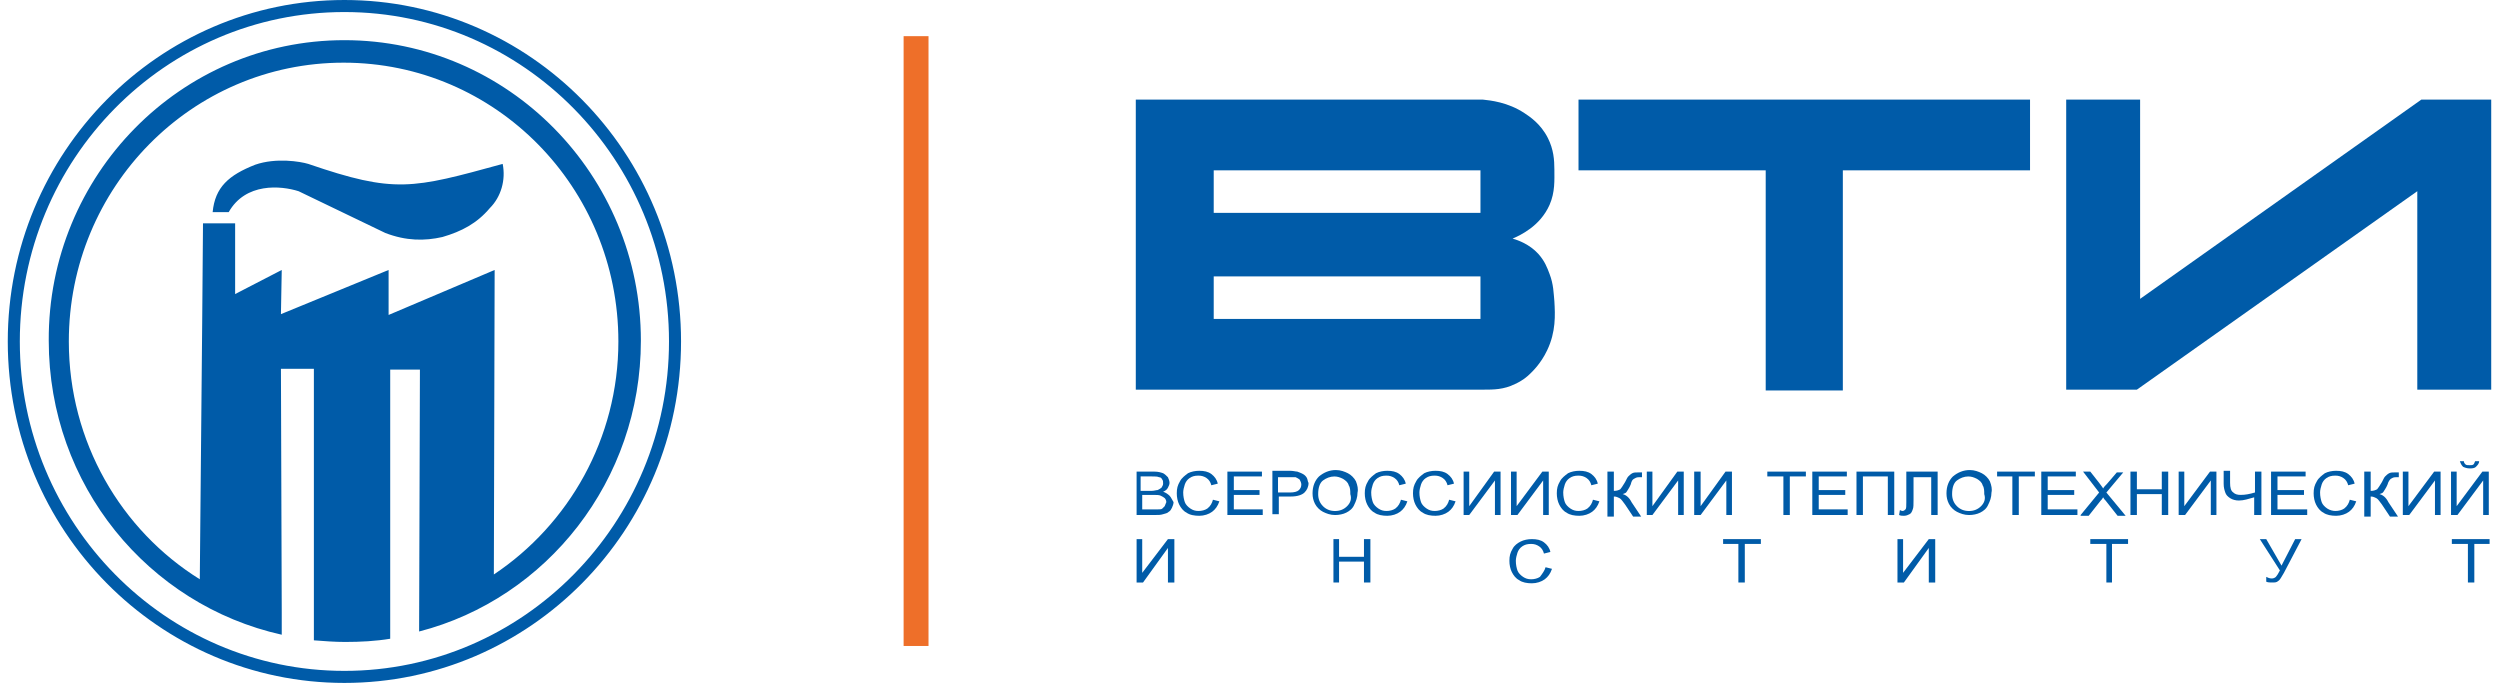
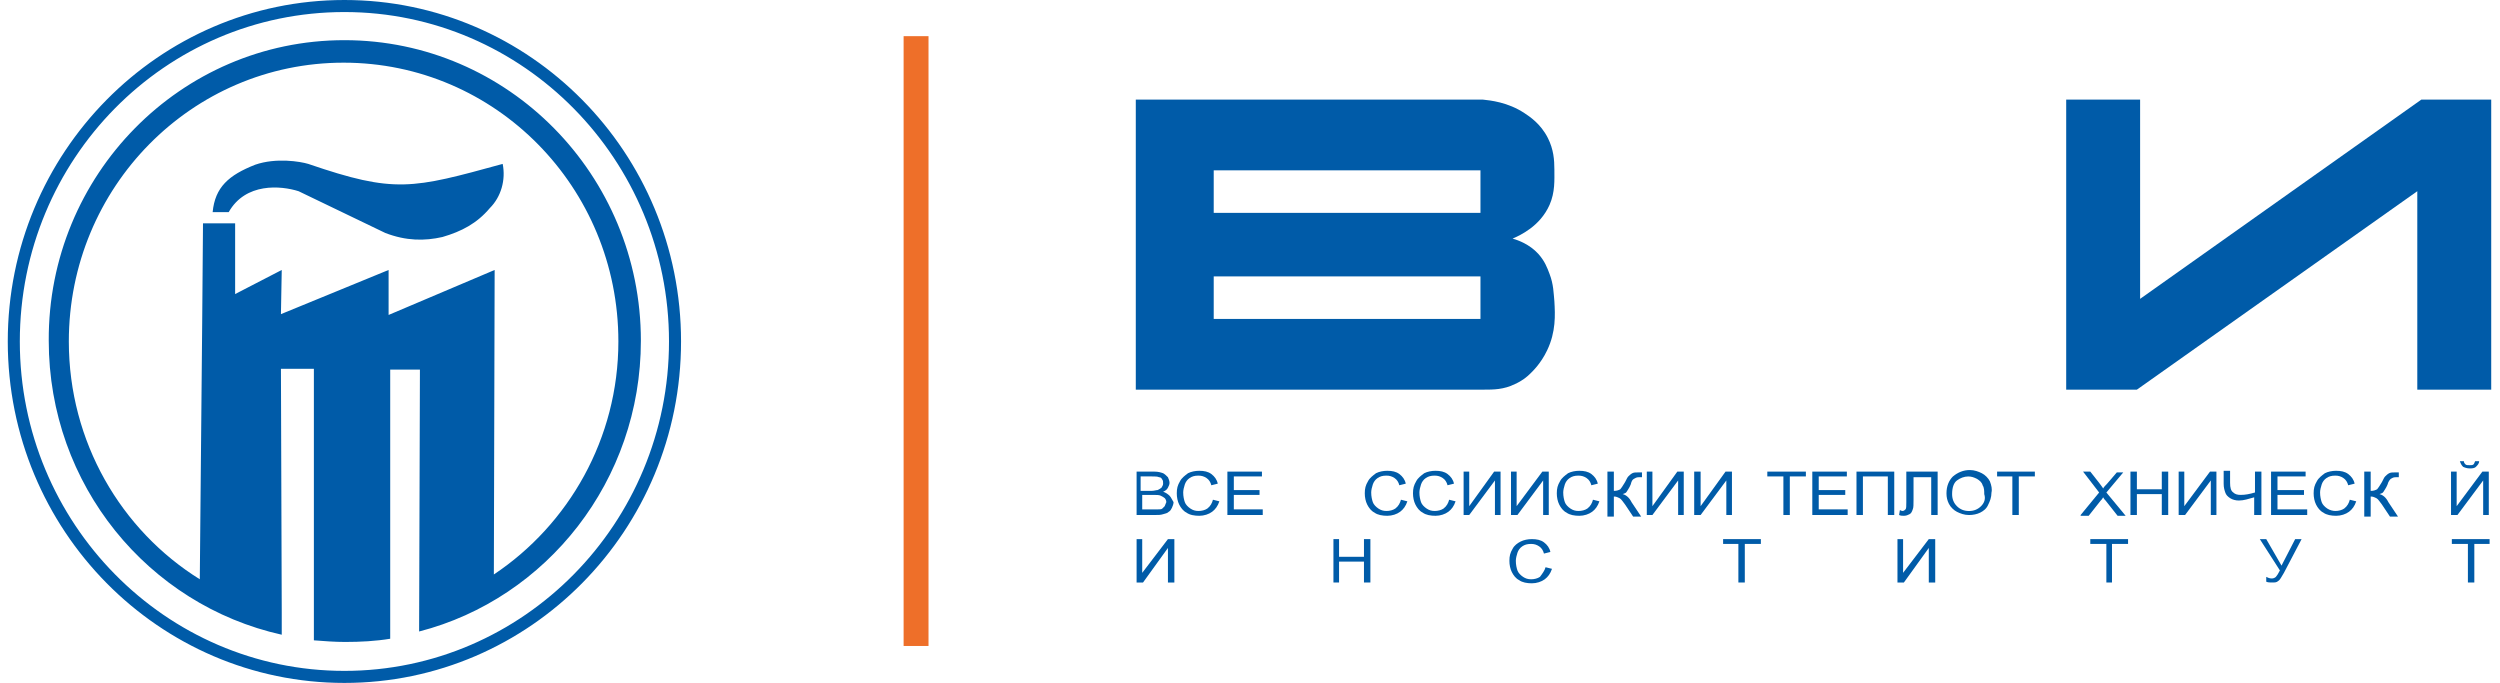
<svg xmlns="http://www.w3.org/2000/svg" width="205" height="56" viewBox="0 0 205 56" fill="none">
  <path d="M76.138 2.965H74.096V52.97H76.138V2.965Z" fill="#EE6F29" />
  <path d="M95.902 40.648C95.771 40.517 95.573 40.385 95.375 40.319C95.573 40.253 95.705 40.121 95.771 39.989C95.837 39.858 95.902 39.726 95.902 39.594C95.902 39.462 95.837 39.265 95.771 39.133C95.639 39.001 95.507 38.87 95.375 38.804C95.178 38.738 94.98 38.672 94.651 38.672H93.201V42.23H94.716C94.98 42.23 95.178 42.23 95.375 42.164C95.573 42.098 95.705 42.098 95.837 41.966C95.968 41.9 96.034 41.768 96.1 41.637C96.166 41.505 96.232 41.307 96.232 41.175C96.1 40.978 96.034 40.78 95.902 40.648ZM93.662 39.067H94.453C94.716 39.067 94.914 39.067 95.046 39.133C95.178 39.133 95.243 39.199 95.309 39.331C95.375 39.397 95.375 39.528 95.375 39.66C95.375 39.792 95.309 39.858 95.243 39.989C95.178 40.055 95.046 40.121 94.914 40.187C94.782 40.187 94.651 40.253 94.387 40.253H93.531V39.067H93.662ZM95.507 41.505C95.441 41.571 95.375 41.637 95.309 41.703C95.243 41.768 95.112 41.768 94.98 41.768C94.914 41.768 94.782 41.768 94.651 41.768H93.662V40.583H94.585C94.848 40.583 95.046 40.583 95.178 40.648C95.309 40.714 95.441 40.78 95.507 40.846C95.573 40.912 95.639 41.044 95.639 41.175C95.573 41.307 95.573 41.373 95.507 41.505Z" fill="#005BA8" />
  <path d="M99.461 40.977L99.988 41.109C99.856 41.504 99.658 41.768 99.395 41.965C99.131 42.163 98.736 42.295 98.341 42.295C97.945 42.295 97.55 42.229 97.287 42.031C97.023 41.9 96.826 41.636 96.694 41.373C96.562 41.109 96.496 40.78 96.496 40.45C96.496 40.055 96.562 39.791 96.76 39.462C96.891 39.198 97.155 39.001 97.418 38.803C97.682 38.671 98.011 38.605 98.341 38.605C98.736 38.605 99.066 38.671 99.329 38.869C99.593 39.067 99.79 39.33 99.856 39.66L99.329 39.791C99.263 39.528 99.131 39.33 98.934 39.198C98.736 39.067 98.538 39.001 98.275 39.001C97.945 39.001 97.748 39.067 97.55 39.198C97.353 39.33 97.221 39.528 97.155 39.725C97.089 39.923 97.023 40.187 97.023 40.384C97.023 40.714 97.089 40.977 97.155 41.175C97.221 41.373 97.418 41.57 97.616 41.702C97.814 41.834 98.011 41.9 98.275 41.9C98.538 41.9 98.802 41.834 99 41.702C99.263 41.504 99.395 41.241 99.461 40.977Z" fill="#005BA8" />
  <path d="M100.646 42.23V38.672H103.479V39.067H101.174V40.187H103.282V40.583H101.174V41.768H103.545V42.23H100.646Z" fill="#005BA8" />
-   <path d="M107.169 39.198C107.103 39.067 106.971 38.935 106.839 38.869C106.708 38.803 106.576 38.737 106.378 38.671C106.247 38.671 106.049 38.605 105.785 38.605H104.336V42.163H104.863V40.714H105.851C106.378 40.714 106.774 40.582 106.971 40.384C107.169 40.187 107.301 39.923 107.301 39.594C107.235 39.528 107.235 39.33 107.169 39.198ZM106.51 40.187C106.378 40.318 106.115 40.384 105.785 40.384H104.797V39.133H105.785C106.049 39.133 106.181 39.133 106.247 39.133C106.378 39.198 106.51 39.264 106.576 39.33C106.642 39.462 106.708 39.594 106.708 39.725C106.708 39.923 106.642 40.055 106.51 40.187Z" fill="#005BA8" />
-   <path d="M111.187 39.465C111.055 39.202 110.791 38.938 110.528 38.806C110.264 38.675 109.935 38.543 109.539 38.543C109.012 38.543 108.551 38.741 108.156 39.07C107.827 39.399 107.629 39.861 107.629 40.454C107.629 40.783 107.695 41.047 107.827 41.31C107.958 41.574 108.222 41.837 108.485 41.969C108.749 42.101 109.078 42.232 109.474 42.232C109.803 42.232 110.132 42.166 110.396 42.035C110.66 41.903 110.923 41.705 111.055 41.376C111.187 41.112 111.318 40.783 111.318 40.388C111.384 40.124 111.318 39.795 111.187 39.465ZM110.462 41.508C110.198 41.771 109.869 41.903 109.474 41.903C109.078 41.903 108.749 41.771 108.485 41.508C108.222 41.244 108.09 40.915 108.09 40.519C108.09 39.992 108.222 39.597 108.485 39.399C108.749 39.202 109.078 39.07 109.408 39.07C109.671 39.07 109.869 39.136 110.132 39.268C110.33 39.399 110.528 39.531 110.594 39.795C110.725 39.992 110.725 40.256 110.725 40.519C110.857 40.915 110.725 41.244 110.462 41.508Z" fill="#005BA8" />
  <path d="M114.877 40.977L115.404 41.109C115.272 41.504 115.074 41.768 114.811 41.965C114.547 42.163 114.152 42.295 113.757 42.295C113.362 42.295 112.966 42.229 112.703 42.031C112.439 41.9 112.242 41.636 112.11 41.373C111.978 41.109 111.912 40.78 111.912 40.45C111.912 40.055 111.978 39.791 112.176 39.462C112.307 39.198 112.571 39.001 112.834 38.803C113.098 38.671 113.427 38.605 113.757 38.605C114.152 38.605 114.482 38.671 114.745 38.869C115.009 39.067 115.206 39.33 115.272 39.66L114.745 39.791C114.679 39.528 114.547 39.33 114.35 39.198C114.152 39.067 113.954 39.001 113.691 39.001C113.362 39.001 113.164 39.067 112.966 39.198C112.769 39.33 112.637 39.528 112.571 39.725C112.505 39.923 112.439 40.187 112.439 40.384C112.439 40.714 112.505 40.977 112.571 41.175C112.637 41.373 112.834 41.57 113.032 41.702C113.23 41.834 113.427 41.9 113.691 41.9C113.954 41.9 114.218 41.834 114.416 41.702C114.679 41.504 114.811 41.241 114.877 40.977Z" fill="#005BA8" />
  <path d="M118.83 40.977L119.357 41.109C119.225 41.504 119.028 41.768 118.764 41.965C118.501 42.163 118.105 42.295 117.71 42.295C117.315 42.295 116.919 42.229 116.656 42.031C116.392 41.9 116.195 41.636 116.063 41.373C115.931 41.109 115.865 40.78 115.865 40.45C115.865 40.055 115.931 39.791 116.129 39.462C116.261 39.198 116.524 39.001 116.788 38.803C117.051 38.671 117.381 38.605 117.71 38.605C118.105 38.605 118.435 38.671 118.698 38.869C118.962 39.067 119.159 39.33 119.225 39.66L118.698 39.791C118.632 39.528 118.501 39.33 118.303 39.198C118.105 39.067 117.908 39.001 117.644 39.001C117.315 39.001 117.117 39.067 116.919 39.198C116.722 39.33 116.59 39.528 116.524 39.725C116.458 39.923 116.392 40.187 116.392 40.384C116.392 40.714 116.458 40.977 116.524 41.175C116.59 41.373 116.788 41.57 116.985 41.702C117.183 41.834 117.381 41.9 117.644 41.9C117.908 41.9 118.171 41.834 118.369 41.702C118.632 41.504 118.764 41.241 118.83 40.977Z" fill="#005BA8" />
  <path d="M120.016 38.672H120.477V41.505L122.519 38.672H123.046V42.23H122.585V39.397L120.477 42.23H120.016V38.672Z" fill="#005BA8" />
  <path d="M123.902 38.672H124.364V41.505L126.472 38.672H126.999V42.23H126.538V39.397L124.429 42.23H123.902V38.672Z" fill="#005BA8" />
  <path d="M130.623 40.977L131.15 41.109C131.018 41.504 130.821 41.768 130.557 41.965C130.293 42.163 129.898 42.295 129.503 42.295C129.108 42.295 128.712 42.229 128.449 42.031C128.185 41.9 127.988 41.636 127.856 41.373C127.724 41.109 127.658 40.78 127.658 40.45C127.658 40.055 127.724 39.791 127.922 39.462C128.053 39.198 128.317 39.001 128.581 38.803C128.844 38.671 129.174 38.605 129.503 38.605C129.898 38.605 130.228 38.671 130.491 38.869C130.755 39.067 130.952 39.33 131.018 39.66L130.491 39.791C130.425 39.528 130.294 39.33 130.096 39.198C129.898 39.067 129.701 39.001 129.437 39.001C129.108 39.001 128.91 39.067 128.712 39.198C128.515 39.33 128.383 39.528 128.317 39.725C128.251 39.923 128.185 40.187 128.185 40.384C128.185 40.714 128.251 40.977 128.317 41.175C128.383 41.373 128.581 41.57 128.778 41.702C128.976 41.834 129.174 41.9 129.437 41.9C129.701 41.9 129.964 41.834 130.162 41.702C130.425 41.504 130.557 41.241 130.623 40.977Z" fill="#005BA8" />
  <path d="M131.809 38.672H132.336V40.253C132.599 40.253 132.731 40.187 132.863 40.121C132.929 40.055 133.06 39.858 133.258 39.528C133.39 39.265 133.456 39.133 133.522 39.067C133.587 39.001 133.719 38.87 133.851 38.804C133.983 38.738 134.114 38.738 134.312 38.738C134.51 38.738 134.642 38.738 134.642 38.738V39.133C134.642 39.133 134.576 39.133 134.51 39.133C134.444 39.133 134.444 39.133 134.378 39.133C134.18 39.133 134.114 39.199 133.983 39.265C133.851 39.331 133.785 39.462 133.719 39.726C133.587 40.055 133.456 40.187 133.39 40.319C133.324 40.451 133.192 40.451 133.06 40.517C133.324 40.583 133.587 40.78 133.785 41.175L134.576 42.361H133.917L133.258 41.373C133.06 41.109 132.929 40.912 132.797 40.846C132.665 40.78 132.533 40.714 132.336 40.714V42.361H131.809V38.672Z" fill="#005BA8" />
  <path d="M135.037 38.672H135.498V41.505L137.541 38.672H138.068V42.23H137.607V39.397L135.498 42.23H135.037V38.672Z" fill="#005BA8" />
  <path d="M138.924 38.672H139.451V41.505L141.493 38.672H142.02V42.23H141.559V39.397L139.451 42.23H138.924V38.672Z" fill="#005BA8" />
  <path d="M146.238 42.23V39.067H144.92V38.672H148.082V39.067H146.765V42.23H146.238Z" fill="#005BA8" />
  <path d="M148.609 42.23V38.672H151.442V39.067H149.136V40.187H151.311V40.583H149.136V41.768H151.508V42.23H148.609Z" fill="#005BA8" />
  <path d="M152.232 38.672H155.329V42.23H154.802V39.067H152.759V42.23H152.232V38.672Z" fill="#005BA8" />
  <path d="M156.449 38.672H158.887V42.23H158.36V39.133H156.91V40.978C156.91 41.373 156.91 41.637 156.845 41.768C156.779 41.966 156.713 42.098 156.581 42.164C156.449 42.23 156.318 42.295 156.12 42.295C155.988 42.295 155.856 42.295 155.725 42.23L155.79 41.834C155.856 41.834 155.922 41.9 155.988 41.9C156.12 41.9 156.186 41.834 156.252 41.768C156.318 41.703 156.318 41.505 156.318 41.175V38.672H156.449Z" fill="#005BA8" />
  <path d="M163.169 39.465C163.037 39.202 162.774 38.938 162.51 38.806C162.247 38.675 161.917 38.543 161.522 38.543C160.995 38.543 160.534 38.741 160.138 39.07C159.809 39.399 159.611 39.861 159.611 40.454C159.611 40.783 159.677 41.047 159.809 41.31C159.941 41.574 160.204 41.837 160.468 41.969C160.731 42.101 161.061 42.232 161.456 42.232C161.785 42.232 162.115 42.166 162.378 42.035C162.642 41.903 162.905 41.705 163.037 41.376C163.169 41.112 163.301 40.783 163.301 40.388C163.367 40.124 163.301 39.795 163.169 39.465ZM162.444 41.508C162.181 41.771 161.851 41.903 161.456 41.903C161.061 41.903 160.731 41.771 160.468 41.508C160.204 41.244 160.073 40.915 160.073 40.519C160.073 39.992 160.204 39.597 160.468 39.399C160.731 39.202 161.061 39.07 161.39 39.07C161.654 39.07 161.851 39.136 162.115 39.268C162.313 39.399 162.51 39.531 162.576 39.795C162.708 39.992 162.708 40.256 162.708 40.519C162.84 40.915 162.708 41.244 162.444 41.508Z" fill="#005BA8" />
  <path d="M165.013 42.23V39.067H163.762V38.672H166.858V39.067H165.541V42.23H165.013Z" fill="#005BA8" />
-   <path d="M167.385 42.23V38.672H170.218V39.067H167.912V40.187H170.086V40.583H167.912V41.768H170.349V42.23H167.385Z" fill="#005BA8" />
  <path d="M170.613 42.23L172.129 40.385L170.811 38.672H171.404L172.129 39.594C172.26 39.792 172.392 39.924 172.458 40.055C172.524 39.924 172.656 39.792 172.787 39.66L173.578 38.738H174.171H174.105L172.722 40.385L174.303 42.295H173.644L172.656 41.044C172.59 40.978 172.524 40.912 172.458 40.78C172.392 40.912 172.326 40.978 172.26 41.044L171.272 42.295H170.613V42.23Z" fill="#005BA8" />
  <path d="M174.697 42.23V38.672H175.224V40.121H177.267V38.672H177.794V42.23H177.267V40.517H175.224V42.23H174.697Z" fill="#005BA8" />
  <path d="M178.65 38.672H179.112V41.505L181.22 38.672H181.747V42.23H181.286V39.397L179.177 42.23H178.65V38.672Z" fill="#005BA8" />
  <path d="M185.37 42.229H184.843V40.78C184.382 40.911 183.987 41.043 183.592 41.043C183.328 41.043 183.065 40.977 182.867 40.846C182.669 40.714 182.537 40.582 182.472 40.384C182.406 40.187 182.34 39.989 182.34 39.66V38.605H182.867V39.594C182.867 39.989 182.933 40.252 183.13 40.384C183.262 40.516 183.46 40.582 183.723 40.582C184.119 40.582 184.448 40.516 184.909 40.384V38.671H185.436V42.229H185.37Z" fill="#005BA8" />
  <path d="M186.227 42.23V38.672H189.06V39.067H186.754V40.187H188.928V40.583H186.754V41.768H189.191V42.23H186.227Z" fill="#005BA8" />
  <path d="M192.683 40.977L193.211 41.109C193.079 41.504 192.881 41.768 192.618 41.965C192.354 42.163 191.959 42.295 191.563 42.295C191.168 42.295 190.773 42.229 190.509 42.031C190.246 41.9 190.048 41.636 189.916 41.373C189.785 41.109 189.719 40.78 189.719 40.45C189.719 40.055 189.785 39.791 189.982 39.462C190.114 39.198 190.378 39.001 190.641 38.803C190.905 38.671 191.234 38.605 191.563 38.605C191.959 38.605 192.288 38.671 192.552 38.869C192.815 39.067 193.013 39.33 193.079 39.66L192.552 39.791C192.486 39.528 192.354 39.33 192.156 39.198C191.959 39.067 191.761 39.001 191.498 39.001C191.168 39.001 190.971 39.067 190.773 39.198C190.575 39.33 190.443 39.528 190.378 39.725C190.312 39.923 190.246 40.187 190.246 40.384C190.246 40.714 190.312 40.977 190.378 41.175C190.443 41.373 190.641 41.57 190.839 41.702C191.036 41.834 191.3 41.9 191.498 41.9C191.761 41.9 192.025 41.834 192.222 41.702C192.486 41.504 192.618 41.241 192.683 40.977Z" fill="#005BA8" />
  <path d="M193.869 38.672H194.396V40.253C194.66 40.253 194.791 40.187 194.923 40.121C194.989 40.055 195.121 39.858 195.319 39.528C195.45 39.265 195.516 39.133 195.582 39.067C195.648 39.001 195.78 38.87 195.911 38.804C196.043 38.738 196.175 38.738 196.373 38.738C196.57 38.738 196.702 38.738 196.702 38.738V39.133C196.702 39.133 196.636 39.133 196.57 39.133C196.504 39.133 196.504 39.133 196.439 39.133C196.241 39.133 196.175 39.199 196.043 39.265C195.977 39.331 195.846 39.462 195.78 39.726C195.648 40.055 195.516 40.187 195.45 40.319C195.384 40.451 195.253 40.451 195.121 40.517C195.384 40.583 195.648 40.78 195.846 41.175L196.636 42.361H195.977L195.319 41.373C195.121 41.109 194.989 40.912 194.857 40.846C194.726 40.78 194.594 40.714 194.396 40.714V42.361H193.869V38.672Z" fill="#005BA8" />
-   <path d="M197.031 38.672H197.492V41.505L199.601 38.672H200.128V42.23H199.667V39.397L197.558 42.23H197.031V38.672Z" fill="#005BA8" />
  <path d="M200.984 38.672H201.446V41.505L203.554 38.672H204.081V42.23H203.62V39.397L201.511 42.23H200.984V38.672Z" fill="#005BA8" />
  <path d="M202.961 37.816H203.29C203.29 38.014 203.158 38.146 203.027 38.278C202.895 38.409 202.697 38.409 202.5 38.409C202.302 38.409 202.104 38.343 201.973 38.278C201.841 38.146 201.775 38.014 201.709 37.816H202.038C202.038 37.948 202.104 38.014 202.17 38.08C202.236 38.146 202.368 38.146 202.5 38.146C202.631 38.146 202.763 38.146 202.829 38.08C202.895 38.014 202.895 37.948 202.961 37.816Z" fill="#005BA8" />
  <path d="M93.201 44.207H93.662V46.974L95.771 44.207H96.298V47.765H95.771V44.932L93.728 47.765H93.201V44.207Z" fill="#005BA8" />
  <path d="M109.342 47.765V44.207H109.803V45.657H111.845V44.207H112.372V47.765H111.845V46.052H109.803V47.765H109.342Z" fill="#005BA8" />
  <path d="M126.736 46.513L127.263 46.645C127.131 47.04 126.934 47.303 126.67 47.501C126.407 47.699 126.011 47.831 125.616 47.831C125.221 47.831 124.826 47.765 124.562 47.567C124.299 47.435 124.101 47.172 123.969 46.908C123.837 46.645 123.771 46.315 123.771 45.986C123.771 45.591 123.837 45.327 124.035 44.998C124.167 44.734 124.43 44.536 124.694 44.405C124.957 44.273 125.287 44.207 125.616 44.207C126.011 44.207 126.341 44.273 126.604 44.471C126.868 44.668 127.066 44.932 127.131 45.261L126.604 45.393C126.539 45.129 126.407 44.932 126.209 44.8C126.011 44.668 125.814 44.602 125.55 44.602C125.221 44.602 125.023 44.668 124.826 44.8C124.628 44.932 124.496 45.129 124.43 45.327C124.364 45.525 124.299 45.788 124.299 45.986C124.299 46.315 124.364 46.579 124.43 46.776C124.496 46.974 124.694 47.172 124.891 47.303C125.089 47.435 125.287 47.501 125.55 47.501C125.814 47.501 126.077 47.435 126.275 47.303C126.473 47.04 126.67 46.776 126.736 46.513Z" fill="#005BA8" />
  <path d="M142.547 47.765V44.602H141.295V44.207H144.391V44.602H143.074V47.765H142.547Z" fill="#005BA8" />
  <path d="M155.592 44.207H156.053V46.974L158.161 44.207H158.688V47.765H158.161V44.932L156.119 47.765H155.592V44.207Z" fill="#005BA8" />
  <path d="M172.722 47.765V44.602H171.404V44.207H174.501V44.602H173.183V47.765H172.722Z" fill="#005BA8" />
  <path d="M185.305 44.207H185.832L187.084 46.381L188.204 44.207H188.731L187.281 46.974C187.084 47.303 186.952 47.567 186.82 47.633C186.688 47.765 186.556 47.765 186.293 47.765C186.161 47.765 185.964 47.765 185.832 47.699V47.303C185.964 47.369 186.095 47.435 186.293 47.435C186.425 47.435 186.556 47.369 186.622 47.303C186.688 47.238 186.82 47.04 186.952 46.776L185.305 44.207Z" fill="#005BA8" />
  <path d="M202.368 47.765V44.602H201.051V44.207H204.147V44.602H202.895V47.765H202.368Z" fill="#005BA8" />
  <path d="M198.218 15.679L175.225 31.951H169.428V8.168H175.489V24.507L198.548 8.168H204.28V31.951H198.218V15.679Z" fill="#005BA8" />
-   <path d="M129.438 8.168H166.463V13.966H151.113C151.113 19.961 151.113 25.956 151.113 32.017H144.788V13.966C139.649 13.966 134.576 13.966 129.438 13.966V8.168Z" fill="#005BA8" />
  <path d="M127.459 24.704C127.394 24.046 127.394 23.321 127.064 22.464C126.867 21.937 126.669 21.41 126.142 20.817C125.417 20.027 124.495 19.697 124.034 19.566C124.627 19.302 126.274 18.577 127.064 16.799C127.525 15.744 127.459 14.756 127.459 13.9C127.459 13.109 127.394 12.253 126.932 11.33C126.339 10.144 125.417 9.552 125.022 9.288C123.638 8.366 122.189 8.234 121.596 8.168C121.596 8.168 121.53 8.168 121.398 8.168C111.977 8.168 102.556 8.168 93.135 8.168V31.951H121.398C121.398 31.951 121.53 31.951 121.662 31.951C122.452 31.951 123.309 31.951 124.231 31.49C124.824 31.227 125.219 30.897 125.483 30.634C125.615 30.502 126.339 29.843 126.867 28.723C127.591 27.208 127.525 25.824 127.459 24.704ZM121.398 26.154H99.525V22.662H121.398V26.154ZM121.398 17.457H99.525V13.966H121.398V17.457Z" fill="#005BA8" />
  <path fill-rule="evenodd" clip-rule="evenodd" d="M28.241 0C43.46 0 55.846 12.518 55.846 28C55.846 43.482 43.46 56 28.241 56C13.023 56 0.637 43.482 0.637 28C0.637 12.518 13.023 0 28.241 0ZM28.241 3.294C41.681 3.294 52.552 14.362 52.552 27.934C52.552 39.398 44.844 49.082 34.368 51.783V51.52L34.434 30.306H31.997V50.532V52.377C30.811 52.574 29.559 52.64 28.307 52.64C27.451 52.64 26.594 52.574 25.738 52.508V51.388V30.24H23.037L23.103 50.202V50.927V52.047C12.166 49.609 3.997 39.793 3.997 27.934C3.931 14.362 14.801 3.294 28.241 3.294ZM41.22 13.44C33.776 15.482 32.392 15.878 25.277 13.44C24.618 13.242 22.641 12.913 20.928 13.506C18.754 14.362 17.634 15.351 17.437 17.393H18.754C20.138 14.955 23.037 15.219 24.486 15.68L31.601 19.106C33.314 19.765 34.83 19.765 36.279 19.435C37.86 18.974 39.112 18.315 40.166 17.064C41.089 16.141 41.484 14.758 41.22 13.44ZM16.646 18.315H19.281V24.113L23.103 22.137L23.037 25.76L31.865 22.137V25.826L40.561 22.137L40.496 47.106C46.623 43.021 50.707 35.972 50.707 28C50.707 15.351 40.627 5.139 28.175 5.139C15.724 5.139 5.644 15.351 5.644 28C5.644 36.235 9.926 43.482 16.383 47.501L16.58 26.419L16.646 18.315ZM28.241 0.988C42.933 0.988 54.858 13.111 54.858 28C54.858 42.889 42.933 55.012 28.241 55.012C13.55 55.012 1.625 42.889 1.625 28C1.625 13.045 13.55 0.988 28.241 0.988Z" fill="#005BA8" />
</svg>